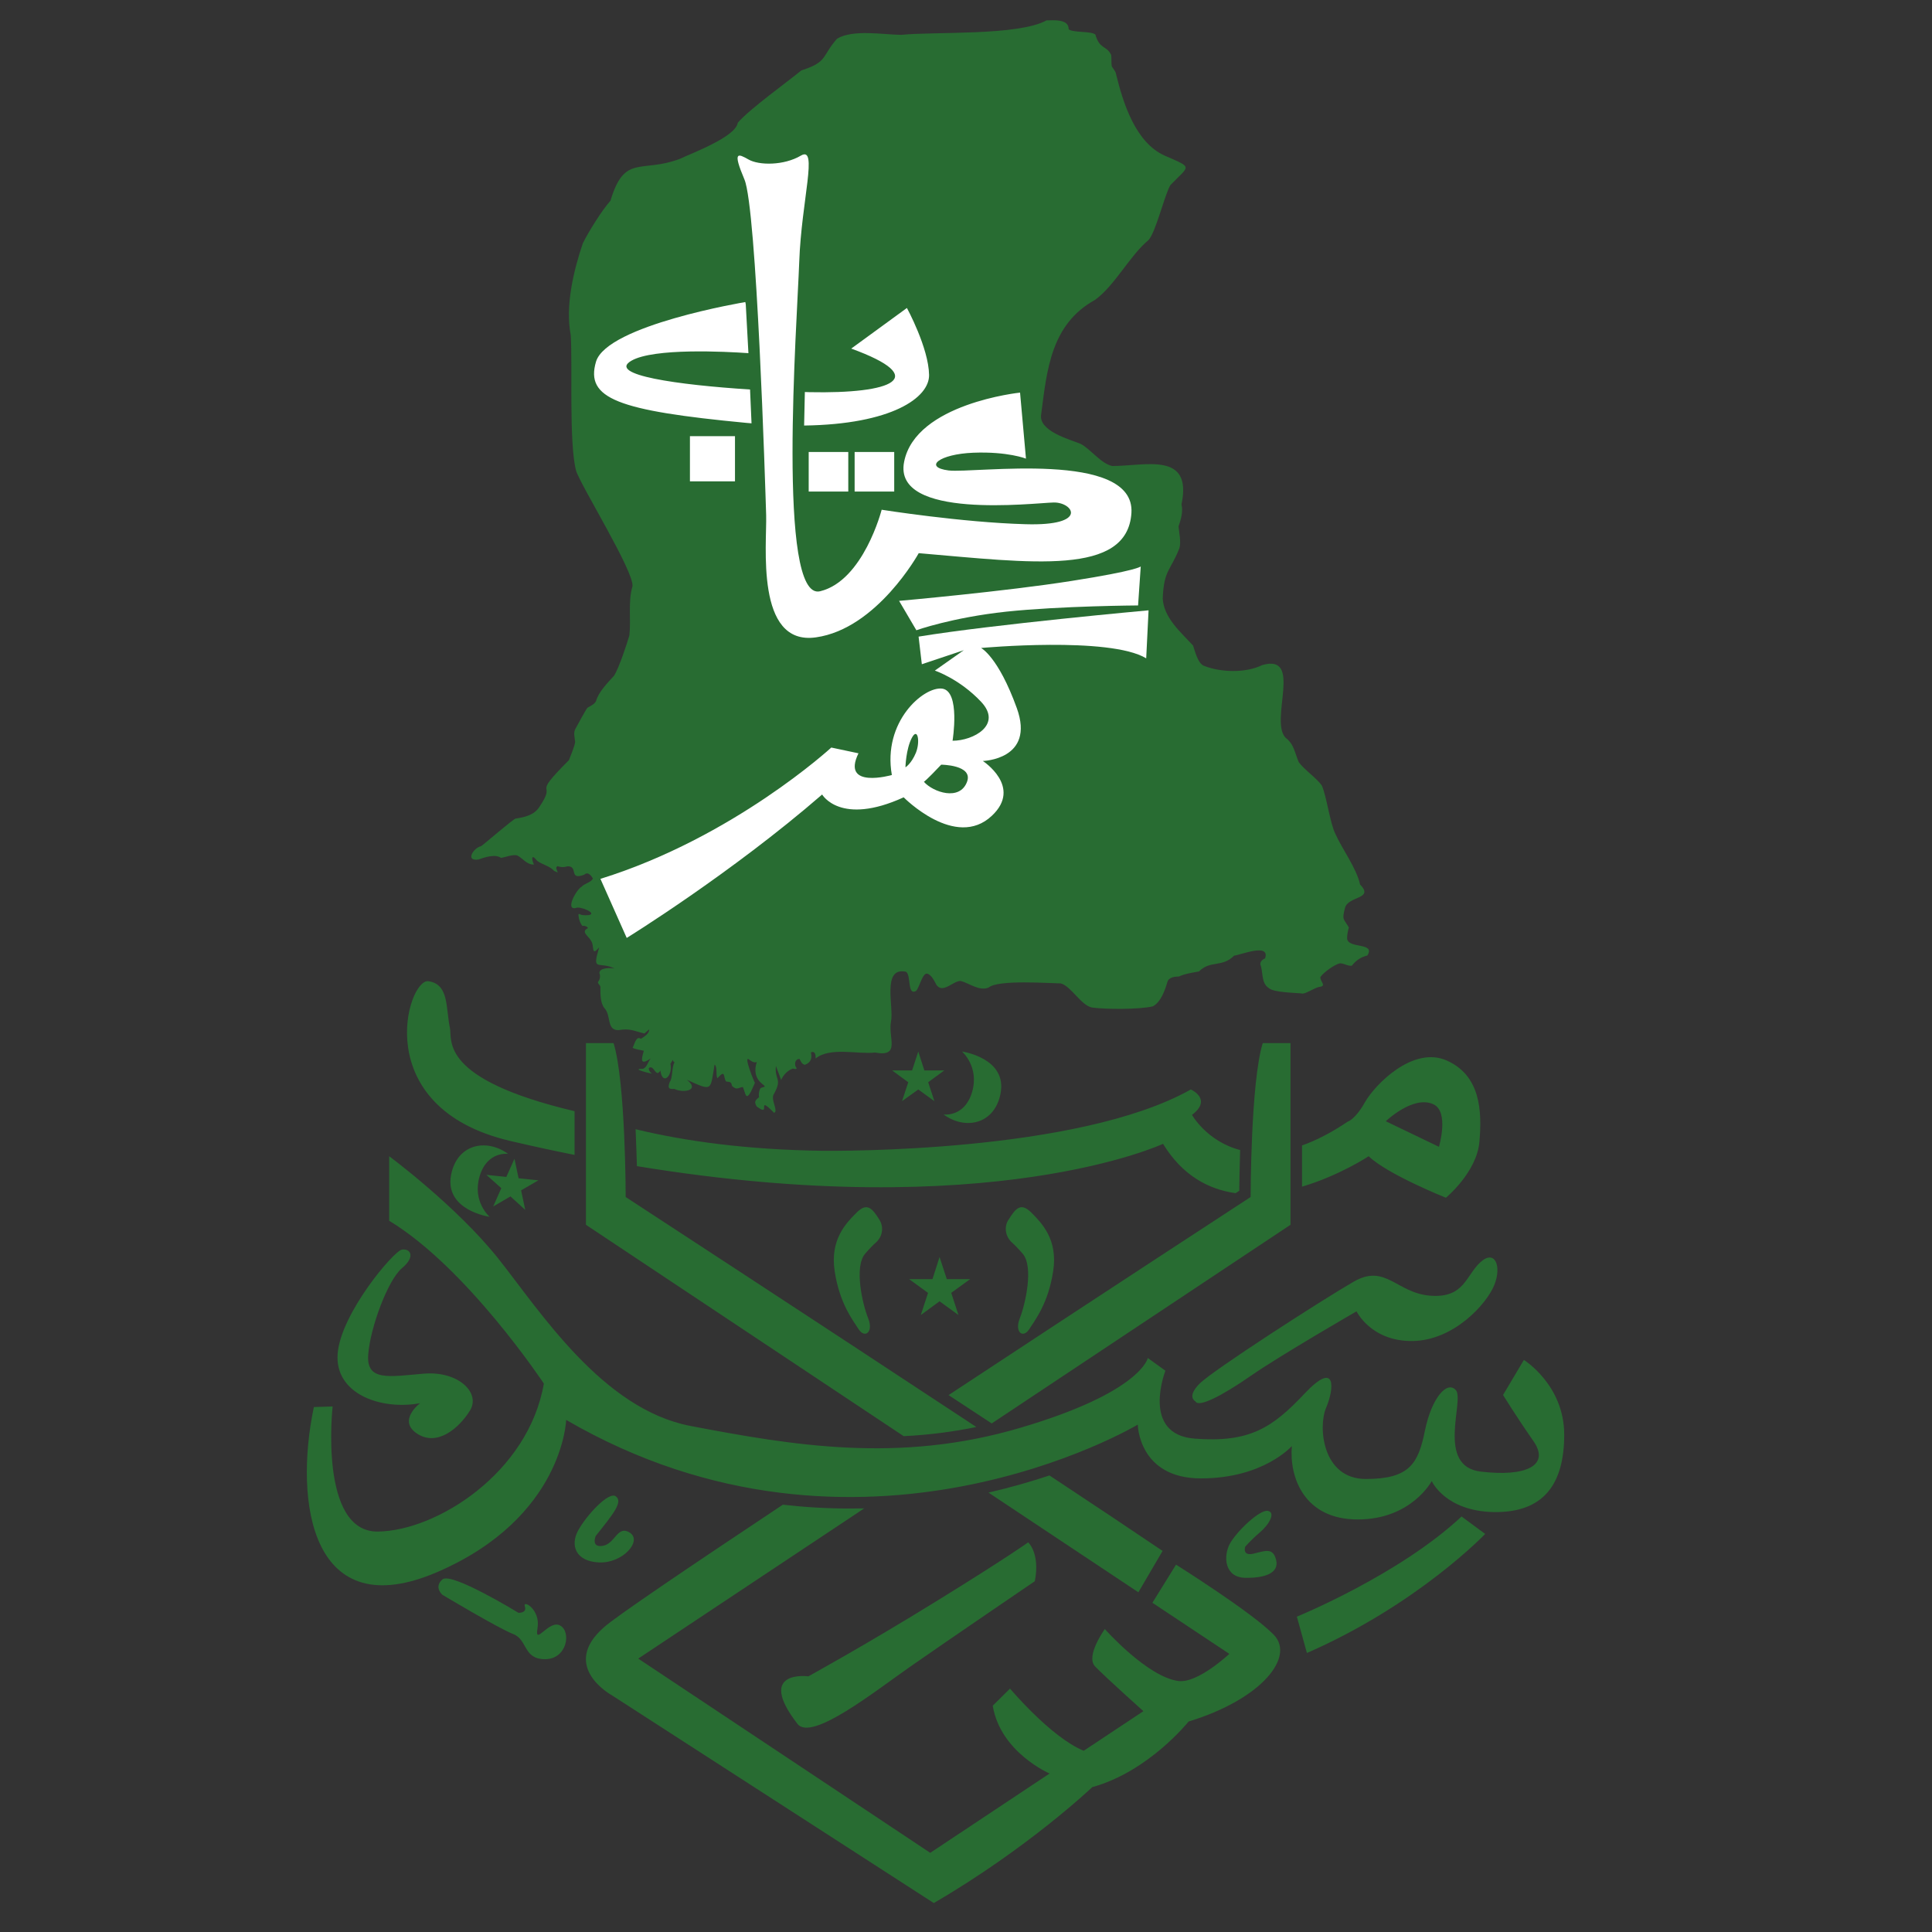
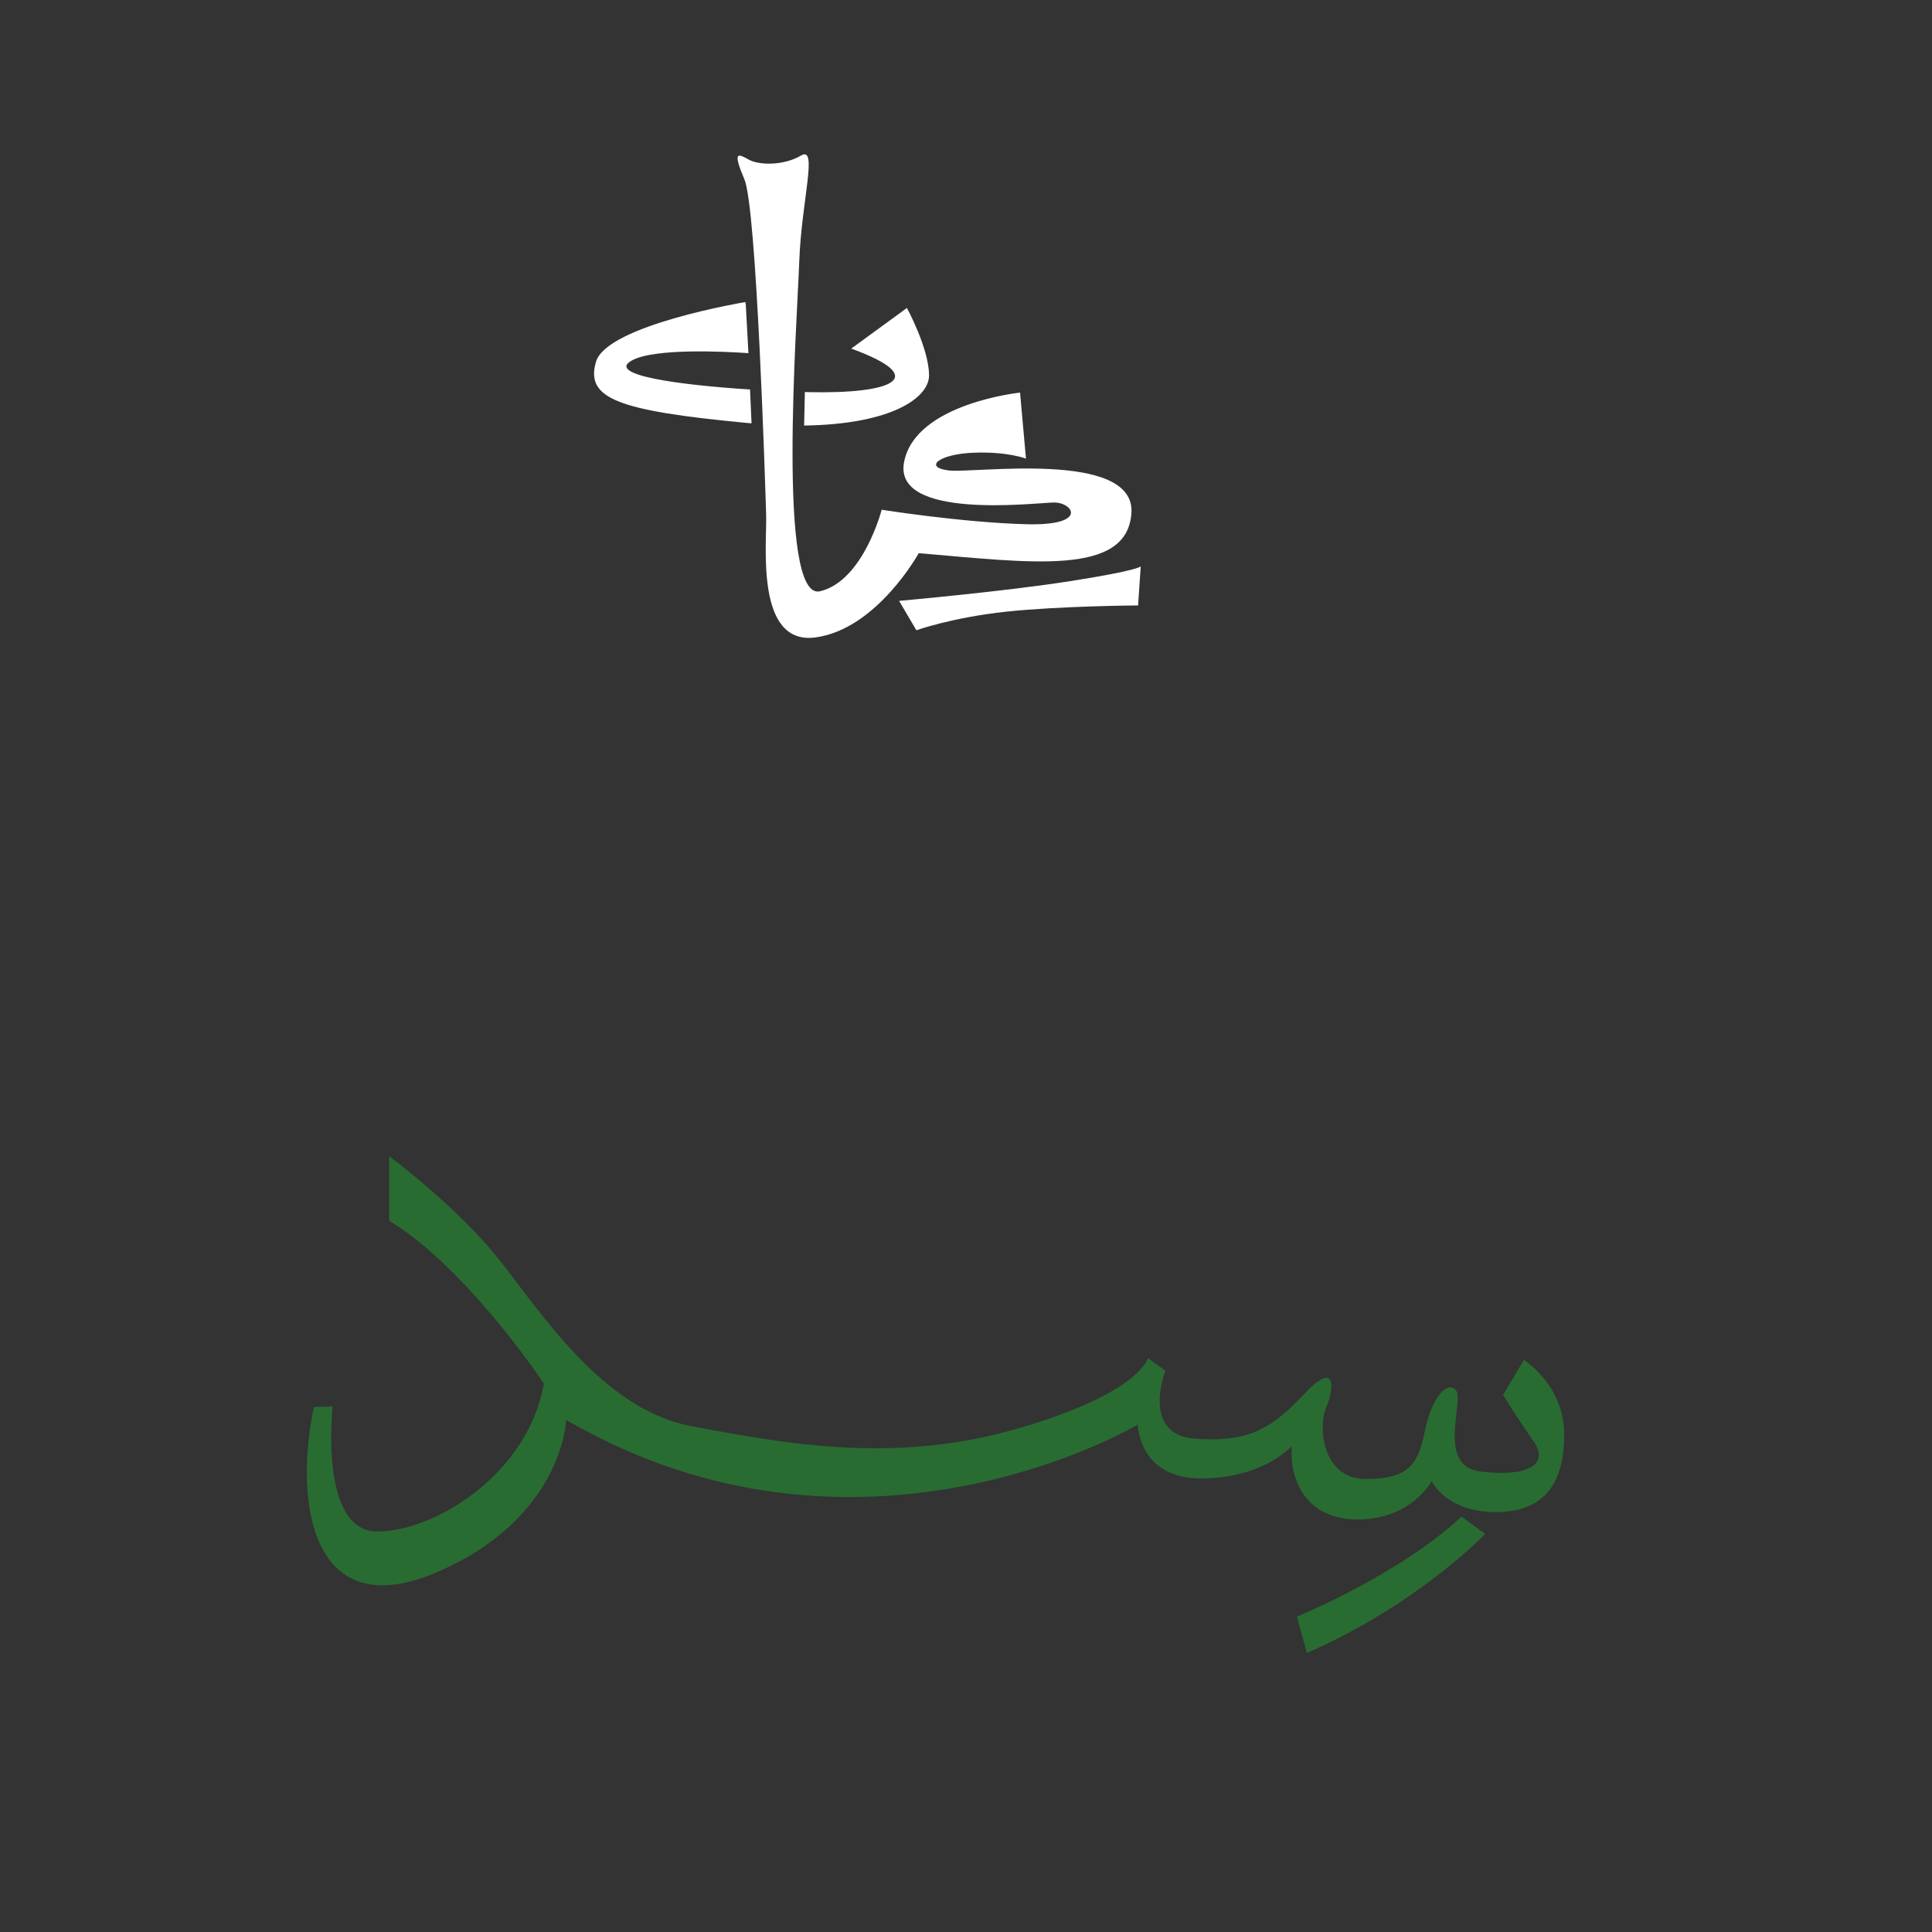
<svg xmlns="http://www.w3.org/2000/svg" version="1.2" viewBox="0 0 1308 1308" width="512" height="512">
  <rect x="0" y="0" width="1308" height="1308" fill="#333333" stroke="none" />
  <style>.a{fill:#286c32}.b{fill:#fff}</style>
  <path class="a" d="m1017.6 944.4l14.1-23.7c0 0 27.3 16.9 27.3 50.6 0 33.7-14.1 52.8-47.4 52.4-33.2-0.5-42.3-21-42.3-21 0 0-13.7 26-50.1 26-36.4 0-46.4-28.7-44.6-49.7 0 0-19.1 21.9-61.5 21.9-42.3 0-42.8-36.4-42.8-36.4 0 0-188.1 112.4-387-3.2 0 0-1.9 66-87 102.9-85.2 36.9-97.5-46.5-83.8-111.6l12.7-0.4c0 0-9.5 85.1 30.6 84.7 40-0.5 102-39.9 112.4-100.2 0 0-51.9-78.3-104.7-110.2v-43.7c0 0 45.5 33.7 73.8 69.2 28.2 35.5 70.5 102 130.2 113.4 69.2 13.2 141.2 25.5 223.1 1.3 82-24.1 86.5-47.3 86.5-47.3l11.9 8.6c0 0-16.9 43.3 20 46 36.9 2.8 52.4-7.3 74.2-30.5 21.9-23.2 20.1-3.2 14.6 9.6-5.5 12.7-2.7 48.2 26.9 48.2 29.6 0 35.5-10.4 40-32.7 4.6-22.4 15.1-34.2 21-27.4 5.9 6.9-13.7 51.5 16.8 55.1 30.5 3.7 47.4-4.1 35.5-20.9-11.8-16.9-20.4-31-20.4-31zm-139.6 150.1c0 0 69.2-28.2 111.5-67.8l16 11.8c0 0-45.6 47.8-120.7 80.6z" />
-   <path fill-rule="evenodd" class="a" d="m839.6 778.6c-0.4 12.1-0.5 22.2-0.6 27.6q-1.1 0.7-2.5 1.6c-18.4-2.6-36-12-49.1-33.4 0 0-116.4 54.5-356.2 15.1-0.2-7.3-0.5-16-0.9-25 33.9 8.2 75.6 13.9 126.2 14.6 9.3 0.1 173.4 1.5 249.7-41.5 0 0 14.9 6.5 0.8 17.2 0 0 10 17.9 32.6 23.8zm162-5.7c-1.7 20.7-22.7 38-22.7 38 0 0-39.5-15.8-52.3-28.1 0 0-19.6 13-45.1 20.6v-27.9c9.3-3.3 19.6-8.5 30.9-16.1 0 0 5.2-1.5 11.7-13.2 6.6-11.6 32.4-38.4 55.4-28.2 22.9 10.2 23.9 34.3 22.1 54.9zm-31-25.2c-13.6-6.6-32.4 11.4-32.4 11.4l36 17.3c0 0 7-23.6-3.6-28.7zm-581.6 4.6v29.6q-21.1-4.2-43.3-9.4c-96.7-22.5-69.8-110.1-55.7-108.2 14.1 2 11.7 17.8 14.6 31.6 1.7 8.3-7.7 34.6 84.4 56.4zm158.3 382.6c0 0 38.5-21.1 86.4-50.7 48-29.6 62.4-40 62.4-40 0 0 8.2 7.4 4.5 26.3 0 0-59.2 40.3-83.7 57.4-24.4 17-67.5 51.4-77 39.2-28.6-37 7.4-32.2 7.4-32.2zm295.7-87.7c0 0-2.2 6.6 5.9 4.6 8-2 13.1-4.1 15.1 4.5 2 8.6-7.5 12.2-21.2 11.9-13.8-0.4-14.7-14.6-10.2-23 4.6-8.4 20.3-23.4 25.8-22.3 5.4 1.1 0.9 9.2-5.5 14.6-6.4 5.5-9.9 9.7-9.9 9.7zm-33.7-98.5c0 0-6.2-2.9 2.9-12 9.1-9.1 82.8-56.6 104.3-69 21.6-12.4 28.9 7.7 51.8 9.5 23 1.8 24-13.5 33.9-22.6 9.9-9.1 14.6 2.6 9.5 15.3-5.1 12.8-27.3 37.6-55.4 38-28.1 0.3-37.9-20.1-37.9-20.1 0 0-51.1 29.5-71.2 43.4-20 13.9-35.9 22-37.9 17.5zm-580.7-32.3c2.2-27.3 38-69.5 43.5-70.4 5.6-0.9 9.6 4.6 0 12.6-9.5 8-21.5 40.3-22.8 58.5-1.4 18.2 14 14.9 37.5 12.9 23.6-2 38.9 13.1 31.3 25.1-7.5 12-22.2 24.4-35.7 15.5-13.6-8.9 2-20.6 2-20.6-26.5 4.9-58-6.3-55.8-33.6zm70.9 163.3c0 0-6-5.1 0-10.4 6-5.3 51.5 22.6 51.5 22.6 0 0 6 0.3 4.3-4.4-1.6-4.7 10.8 2 8.6 14.8-2.2 12.7 7.7-6 15.3-1.8 7.7 4.1 4.8 22.8-10.2 22.8-14.9 0-11.7-13.2-21.5-17-9.9-3.8-48-26.6-48-26.6zm103.8-39.8c0 0-3.5 8.2 5.1 6.6 8.2-1.6 9.7-14.3 18.1-8.8 8.4 5.5-4.8 20.8-21 20.1-16.2-0.8-19.4-11.9-14.1-21.6 5.3-9.8 20.7-26.9 25.6-23.1 4.9 3.8-1.9 12-13.7 26.8zm232.8-188.9l4.9 15h15.8l-12.8 9.3 4.9 15-12.8-9.3-12.7 9.3 4.9-15-12.8-9.3h15.8zm-14.4-139.1l4.1 12.8h13.5l-10.9 8 4.2 12.8-10.9-7.9-11 7.9 4.2-12.8-10.9-8h13.5zm63.4 129.3c-4.3-3.9-5.5-10.2-2.5-15.2q0.1-0.1 0.2-0.2c4.8-7.8 8.3-11.9 15.4-4.9 7 7.1 18.2 18.2 14.8 39.8-3.3 21.5-12 32.7-16.2 39.2-4.2 6.5-10.1 2-6.4-7.3 3.7-9.3 9.6-34.9 2-43.8-3-3.5-5.5-6-7.3-7.6zm-99.4 7.6c-7.6 8.9-1.7 34.5 2.1 43.8 3.7 9.3-2.3 13.8-6.5 7.3-4.2-6.5-12.9-17.7-16.2-39.2-3.3-21.6 7.8-32.7 14.9-39.8 7-7 10.5-2.9 15.4 4.9q0 0.1 0.1 0.2c3 5 1.9 11.3-2.5 15.2-1.8 1.6-4.3 4.1-7.3 7.6zm53.1-94.3c0 0 14.2 2.1 19.3-15.1 5.1-17.2-6.8-27.5-6.8-27.5 0 0 30.7 4.3 26.1 28.4-4 20.9-23.9 25-38.6 14.2zm-283.2 64.6l-10-9.1-11.7 6.8 5.5-12.4-10.1-9 13.5 1.4 5.5-12.3 2.8 13.2 13.4 1.4-11.7 6.8zm-11.6-37.9c0 0-14.2-2.1-19.3 15.2-5.1 17.2 6.8 27.4 6.8 27.4 0 0-30.7-4.3-26.1-28.4 4-20.9 23.9-24.9 38.6-14.2zm518.4 325.6c14.4 14.8-7.9 43.5-57.7 58.7 0 0-27 33.9-65.2 44.4 0 0-43.1 41.1-107.3 78.5l-218-140.7c0 0-35.7-19.5-5.2-46.1 8.3-7.4 58-41 121-82.9 14.9 1.7 30 2.6 45.2 2.6q5 0 9.9-0.1l-153 101.7 197.7 131.5 80.8-53.7c0 0-33.3-14.3-38.5-45.9l11.7-11.6c0 0 27.7 33 49.9 42.1l40.4-26.8c0 0-25.9-23.2-32.7-30.3-6.7-7 6.6-25.3 6.6-25.3 0 0 28.9 32.6 50 35.2 13.1 1.5 34.3-18.4 34.3-18.4l-52.1-34.6 16-25.8c0 0 51.9 32.6 66.2 47.5zm11.3-400.6v123l-202.3 134.5c-9.7-6.4-19.4-12.8-29.2-19.2 104.5-68.9 204.5-134.1 204.5-134.1 0 0 0-77.6 8.2-104.2zm-450.1 104.2c0 0 122 79.6 237.4 155.7-16 3.3-32.4 5.4-49.2 6.2l-215.1-143.1v-123h18.7c8.2 26.6 8.2 104.2 8.2 104.2zm363.5 239.6l-16.4 28-101.5-67.5c15.2-3.5 29-7.5 41.3-11.6 27.9 18.4 54.1 35.9 76.6 51.1zm5.3-924.7c-3.7 5.8-10 32.3-14.9 37.3-12.5 10.3-22.8 30.8-36.1 40.4-29.9 16.5-32.6 47.3-36.5 77.5-2 11.4 19.4 17 26.7 20 6.6 3.4 13.8 13.4 21.4 15 22.5 0 54.5-10 46.9 26 1.2 4.9-0.4 10.2-2 14.9 0.4 4.2 1.8 10.5 0.6 14.7-6.2 15.7-10.5 14.6-11.3 34 0.6 13.1 12.3 23 20.5 31.9 1.4 3.9 3 11.4 7 13.6 11.4 4.7 28.6 5.2 39.8-0.3 28-8.2 4.7 37.6 15.9 49.2 5.8 4.3 6.3 10.7 8.9 16.5 3.6 5 12.1 10.8 15.6 15.8 3.3 7.5 5.5 25.4 9.2 32.8 4.6 10.3 14.2 23 16.7 34.2 9.8 10.1-8.2 7.7-10.2 15.9-2.2 8.3-1 7 2.6 13.2-0.6 2.1-1.2 5-1.2 7.3 0.3 7.4 19.6 2.5 13.7 11.7-4.6 1.1-7.7 3.4-10.5 6.9-2.6 0.4-5.6-1.8-8.2-1.6-3.8 1-10.9 6.1-13.1 9.3-0.1 3.3 4.7 6.1-1 6.7-3.2 0.8-7.5 3.9-10.8 4.5-4.3-0.7-20.1-0.5-23.4-4-4.9-3.2-3.5-11-5.4-15.7-0.3-2 1.6-3.5 3.2-4.2 3.5-10.6-16.5-2.3-21-1.8-8.1 8.2-16 2.9-23.8 10.7-3.5 0.6-10.2 1.7-13.5 3.4-2.9 0.1-7 0.4-7.9 3.9-1.6 5.4-4.4 13.5-9.8 16.3-8.8 2.2-32.4 2.1-41.3 0.8-7.4-1.6-13.9-14.2-20.9-16.3-7.9-0.1-42.7-2.7-49 2.8-6.5 2.6-13-3-19-4.5-5.2 0.1-12 8.8-16.3 2.7-1.3-2.4-3.3-6.8-6.2-7.6-3.2-0.8-5.2 9-7.5 11.6-6.2 3.7-3.3-10.6-6.9-12.9-16.7-3.6-8 24.3-10.2 33.9-2 10.9 6.8 24-10.8 20.8-11.7 1.3-30.4-3.9-40.2 4 0.1-2-0.2-5.4-3.2-4.1 0.9 3.8 0.1 6.9-4.1 8.4-2.1-0.4-2.7-2.4-3.6-4-3.3 0-3.8 4.4-1.9 6.3-0.5 1.1-1.9 0.1-2.8 0.3-3.5 1.3-6.2 4.2-7.8 7.7 0.1-0.4-3.5-9.3-3.5-9.5-1 9.6 4.5 8.3-1.2 18.7-2.9 3.7 3.2 11.7 0 13-13-13.1-1.1 3.7-11.8-4.3-1.9-3.3-1-4.1 1.6-6.3-0.4-1.8 0-4.4 0.9-6 2.3-1.5 4.8-0.1 1-3.2-4.6-3.7-5.3-9.3-3.4-14.6-1.7 0.9-4.2-0.8-5.4-1.8-3.7-2.8 3.6 15.4 4.1 15.9 0 0-2.5 5.6-2.5 5.6-3.9 7.4-3.9 0.8-5.7-2.8-3.4 0.6-4 2.3-7.3-0.7-0.6-3.2-1.5-2.5-4-3-2.1-2.9-0.1-8.7-5.9-2.2-1.3-2.3 0.2-7.5-1.9-9.3-3 17.8-1.2 18.3-18.8 10.3 9.3 7.3-2.4 9.2-8.5 6.2-4.1 0.4-4.4-1-3.1-4.6 2.1-2.7 1.4-10.1 3.1-13 0.2-1-0.3-0.7-0.8-1.1 0.3-2.7-1.4 1.6-1.8 1.6 1.8 8.3-5.4 15.1-6.8 4.7-2.5 4-3.5-0.4-5.7-2-3.7-1-1.9 2.9 0 4.1-1.7-0.3-14.8-3.4-6.1-3.3 2.8-0.9 3.4-5 5.3-7-7.3 4.9-6.5 0.9-4.7-5.2-1.4-0.4-6.6-1.1-7.6-2.1 1.2-1.8 2.3-8.4 5.6-6 2.1-1.4 5.8-3.4 5.6-6.4 0 0-3.2 2.8-3.2 2.8-6.5-1.5-9.8-3.7-17.3-2.3-8.6 0.4-5-10-9.8-14.9-2.9-3.6-2.7-10-2.7-14.4-0.2-1.4-2.7-2.7-1.2-3.9 1.1-1.6 1.2-3.7 0.5-5.5 0.2-3.7 7.4-3.5 10.3-3-10.8-5.3-15.6 2.9-10.4-14.4-5.7 6.9-3.1-1.2-5.5-4.3-1.6-3.3-7.3-6.1-2.2-8.6 0-1.1-2.6-1.9-3.7-1.5-1.3-1.6-2.2-4-2.5-6-0.3-2.4-0.4-2.5 1.9-1.5 1.6 0.3 3.5 0.3 5.1 0.1 5.7-1.2-6.3-6.2-8.8-4.8-7.6 1.9 0-12.3 3.8-14.4 1.7-2.1 6.8-3 7.6-5.6-1.3-2-3.3-4.8-5.9-2.5-10.7 4-3.7-5.8-11.2-5.7-2.4 0.8-4.7 0.7-6.9-0.1-1.7 1.1-0.1 2.8 0.2 4.3 0 0-2.5-1.1-2.5-1.1-2.7-3.3-8.5-4.4-11.5-6.9-3.9-5-3.9-1.2-2.1 2.6-4.7 0.3-7.6-4.3-11.4-6.2-3.4-0.7-7.6 1.2-10.9 1.7-3.9-2.8-11-0.4-15.3 1.1-9.2 1.4-3.3-8 1.8-9 1.5-0.9 21.7-18.4 23.4-18.7 5.9-0.9 12.5-2.3 16-7.8 13-19.1-6.9-4.7 20.1-31.8 1-2.6 3.9-9.5 4.2-12.3-0.3-2.9-1.4-6.4 0.3-9.1 0.7-1.2 7.2-13.4 8.1-14.1 1.8-1 4.8-2.4 5.7-4.4 1.8-6.4 8-12.5 12.3-17.3 3.3-5.3 8.6-21.3 10.3-27.2 1.2-10.1-1-23.1 2.1-33.2 1.4-9.7-35.5-69-38.2-78.4-4.9-18.7-2.3-71.7-3.6-91.8-3.8-19.5 1.9-43.6 8.2-62.1 3.8-7.7 13-22.5 18.7-28.8 9.5-31.8 20.6-18.5 46.9-28.3 7.4-3.6 37.9-14.8 39.3-24.5 7.6-9 34.2-28.1 43-35.4 18.2-5.9 13.4-9.2 24.2-21.5 10.9-6.5 31.4-2.7 43.5-2.6 22.2-2.3 79.1 0.8 98.3-9.8 4.9-0.1 15.2-1 15 6 2.8 2.5 15.2 1.1 18.1 3.6 2.8 10.1 7.5 7.2 10.7 13.8 0.3 1.8 0 5.9 0.4 7.7 0.9 1.6 2.6 3.3 2.9 5.3 4.7 19.3 13.1 46.4 33 55.2 19.4 8.5 16.9 6.3 3.8 19.9zm-263.6 605.9q0 0 0 0 0 0 0 0z" />
  <path class="b" d="m690.6 265.8l4 44.7c0 0-12.3-4.9-35.6-4-23.2 0.9-34 9.8-16.8 12 17.2 2.1 126.5-14.1 123.8 28.8-2.8 42.9-67.7 33.7-144 27.2 0 0-28.2 51.2-69.6 57-41.3 5.9-33.1-63.4-33.7-82.8-0.6-19.5-6.4-207.6-14.7-227.2-8.3-19.6-4.3-17.5 2.8-13.5 7 4 23.9 4.2 35.5-2.7 11.7-6.8 0.3 30.3-1.2 71.9-1.5 41.7-15.3 230.1 14.1 223.1 29.4-7.1 41.7-55.2 41.7-55.2 0 0 54.2 8.6 97.4 9.8 43.2 1.3 32.2-15 19-14.7-13.2 0.3-109 12-101.2-27.5 7.7-39.6 78.5-46.9 78.5-46.9zm-182.8-2.1q0.5 11.1 1 22.9-1.8-0.1-3.5-0.3c-87.4-8.3-109.1-16.5-101.8-41.4 7.4-24.8 101.1-40.4 101.1-40.4l0.3 1.6q0.9 15.3 1.8 33c-15.7-1.1-64.1-3.6-79.2 5.1-16.8 9.6 31.4 16.4 80.3 19.5zm121.2-9.9c0.3 15.4-25.3 33.5-84.6 34.3 0.2-7.6 0.3-15.2 0.5-22.7q1.5 0 2.9 0.1c56.7 1.2 82.5-9.8 28.5-29.5l37.7-27.5c0 0 14.7 27 15 45.3zm-20.3 153c0 0 72-6.4 116.8-13.5 44.7-7 46.8-9.8 46.8-9.8l-1.8 26.4c0 0-52.1 0.3-89.2 4.2-37 4-60.9 12.6-60.9 12.6z" />
-   <path fill-rule="evenodd" class="b" d="m777.6 413.2l-1.6 32.5c-24.8-15-111.8-7-111.8-7 0 0 11.6 5.8 24.2 40.7 12.6 34.9-23 35.8-23 35.8 0 0 27 17.5 6.1 37.1-24.6 23.2-59.7-12.5-59.7-12.5-42.9 19.6-55.2-1.9-55.2-1.9-61.8 53.6-132.3 97.1-132.3 97.1l-17.8-40c90.1-28 156.3-88.9 156.3-88.9l18.4 3.9c-12 24.6 22.6 14.7 22.6 14.7-6.4-36.1 21.5-60 34-58.5 12.6 1.6 7.1 35.3 7.1 35.3 14.1 0 34-10.8 19.3-26.4-14.7-15.6-31.3-21.1-31.3-21.1l19.6-13.8-28.4 9.5-2.2-18.7c50.6-8.3 155.7-17.8 155.7-17.8zm-160.3 86.4c-4 7.7-4.3 19.9-4.3 19.9 0 0 4-2.4 7.1-9.9 3-7.5 1.2-17.6-2.8-10zm19.9 18.1c-10.1 10.7-11.7 11.6-11.7 11.6 6.3 7.1 24.3 13.2 29.2 0 4.3-11.5-17.5-11.6-17.5-11.6zm-139.6-191.8h-30.5v-30.6h30.5zm76.7 6.9h-26.8v-26.8h26.8zm31.1 0h-26.8v-26.8h26.8z" />
</svg>